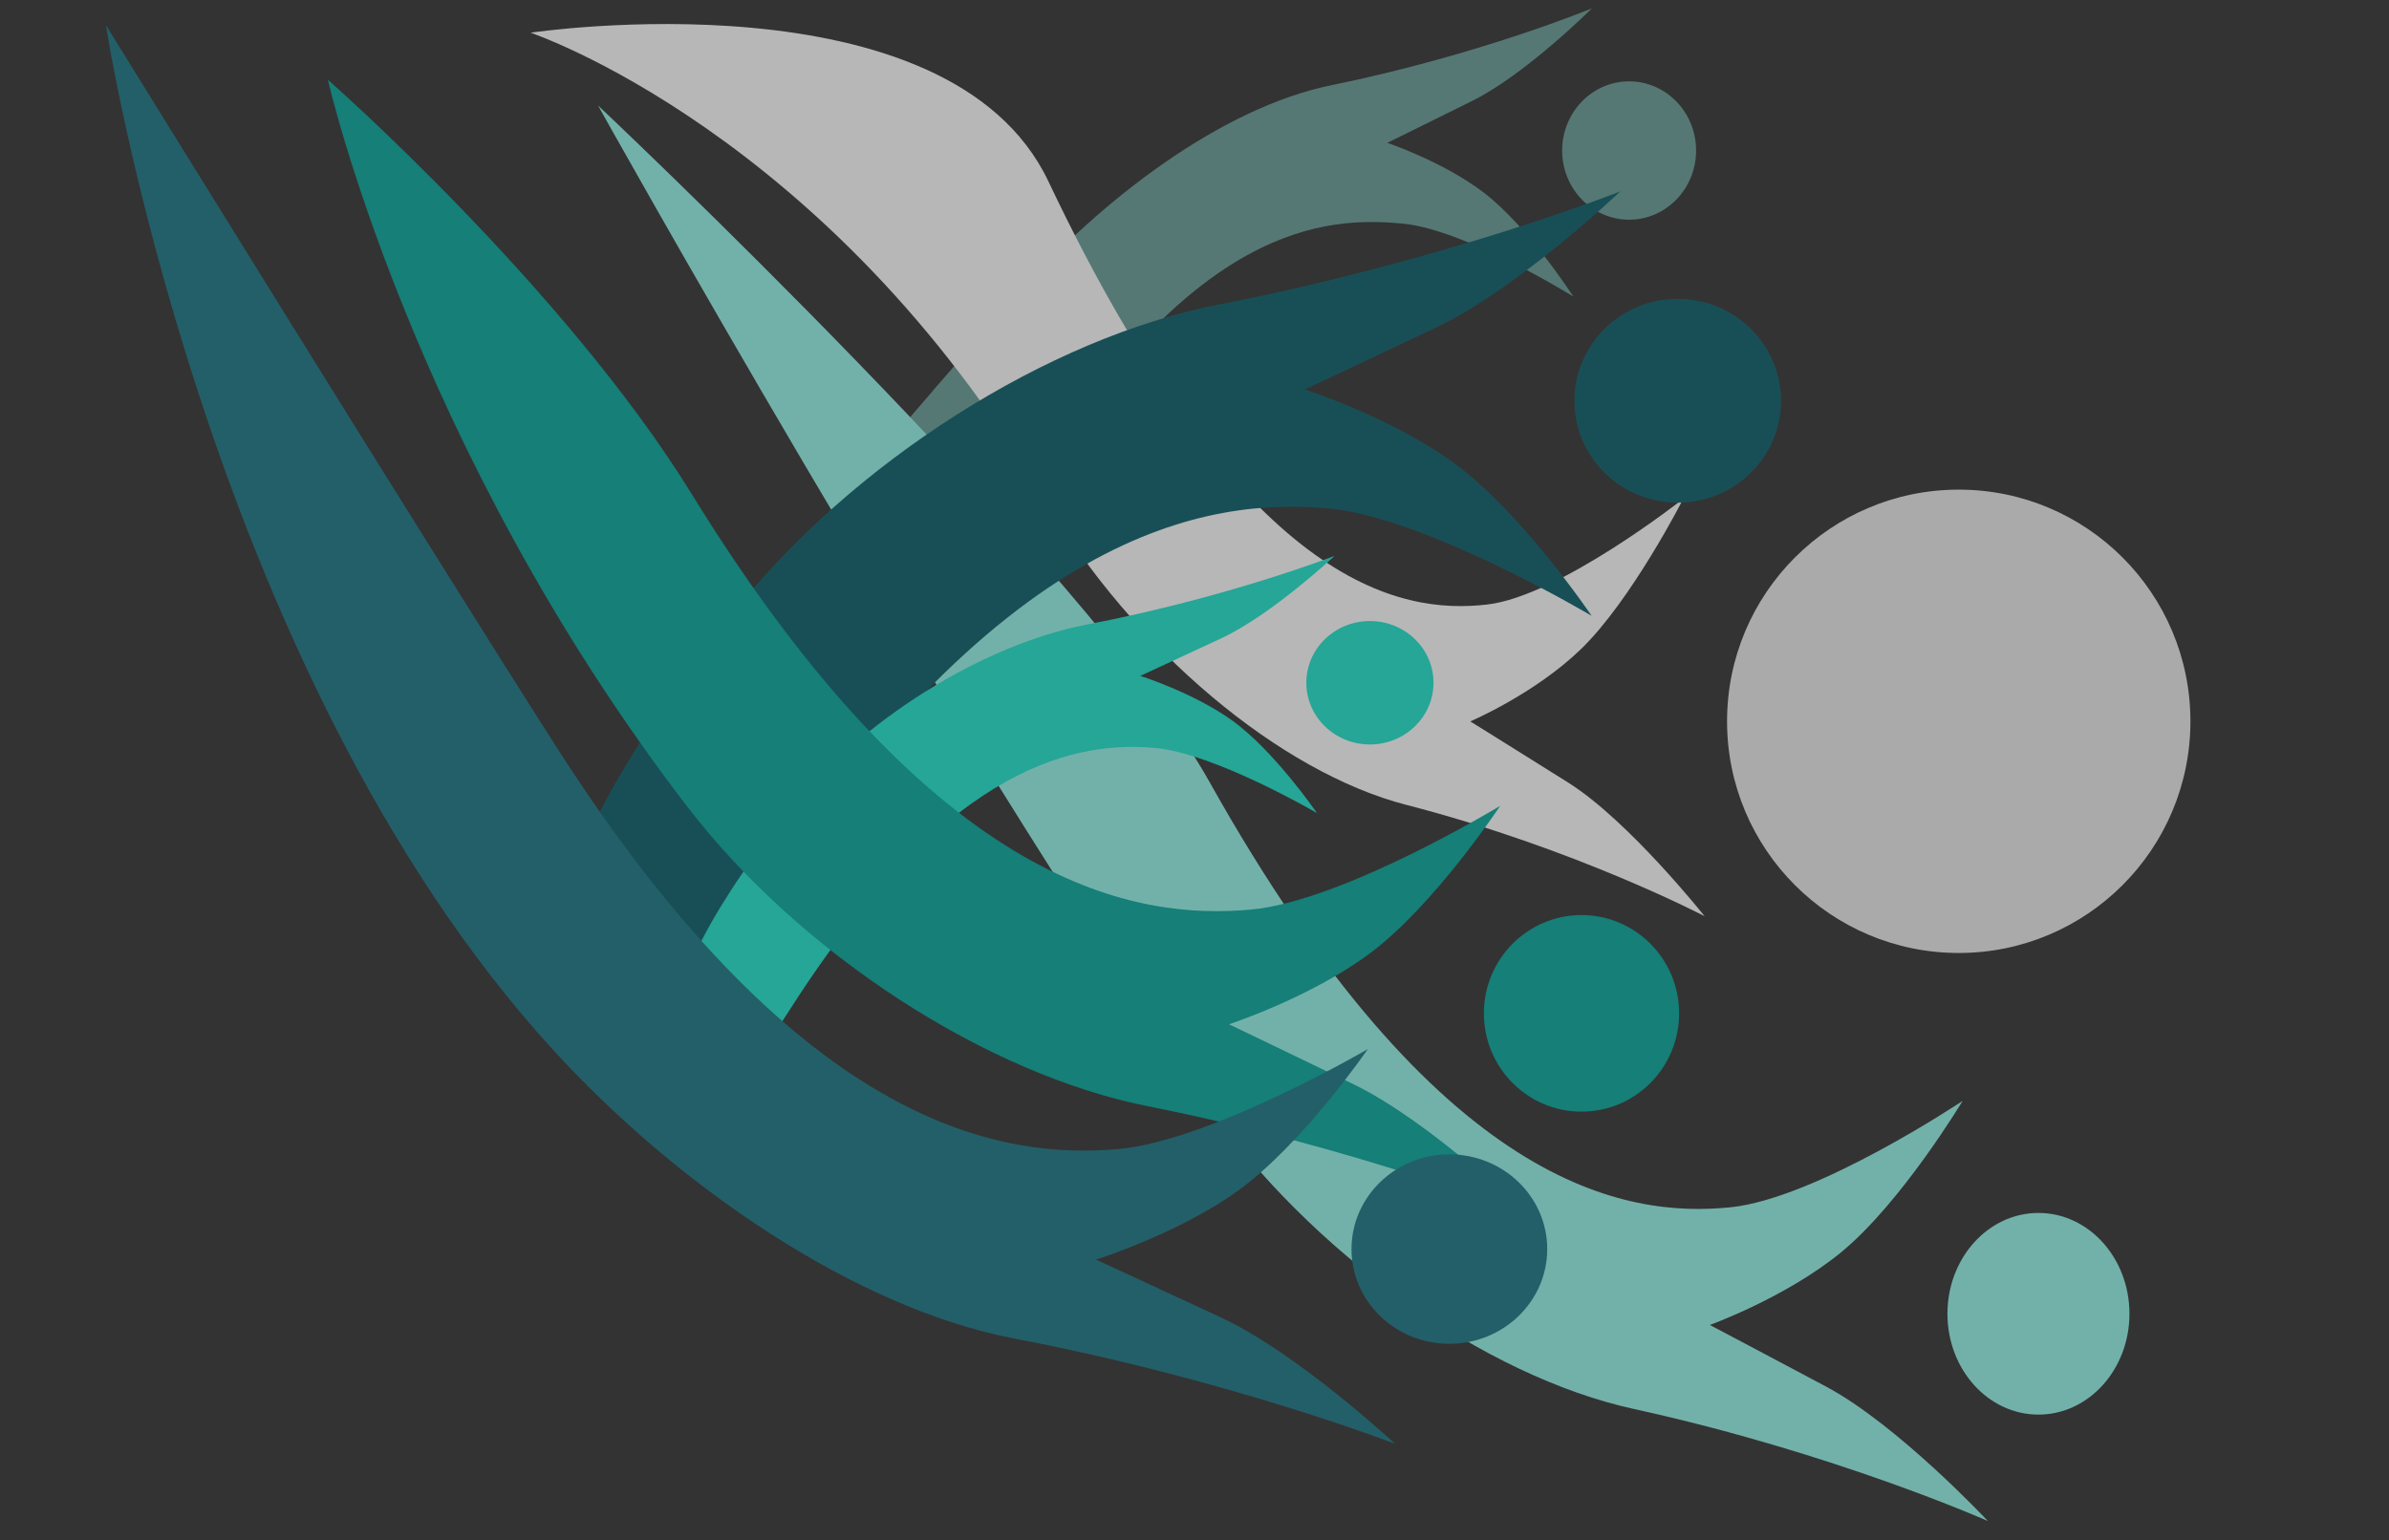
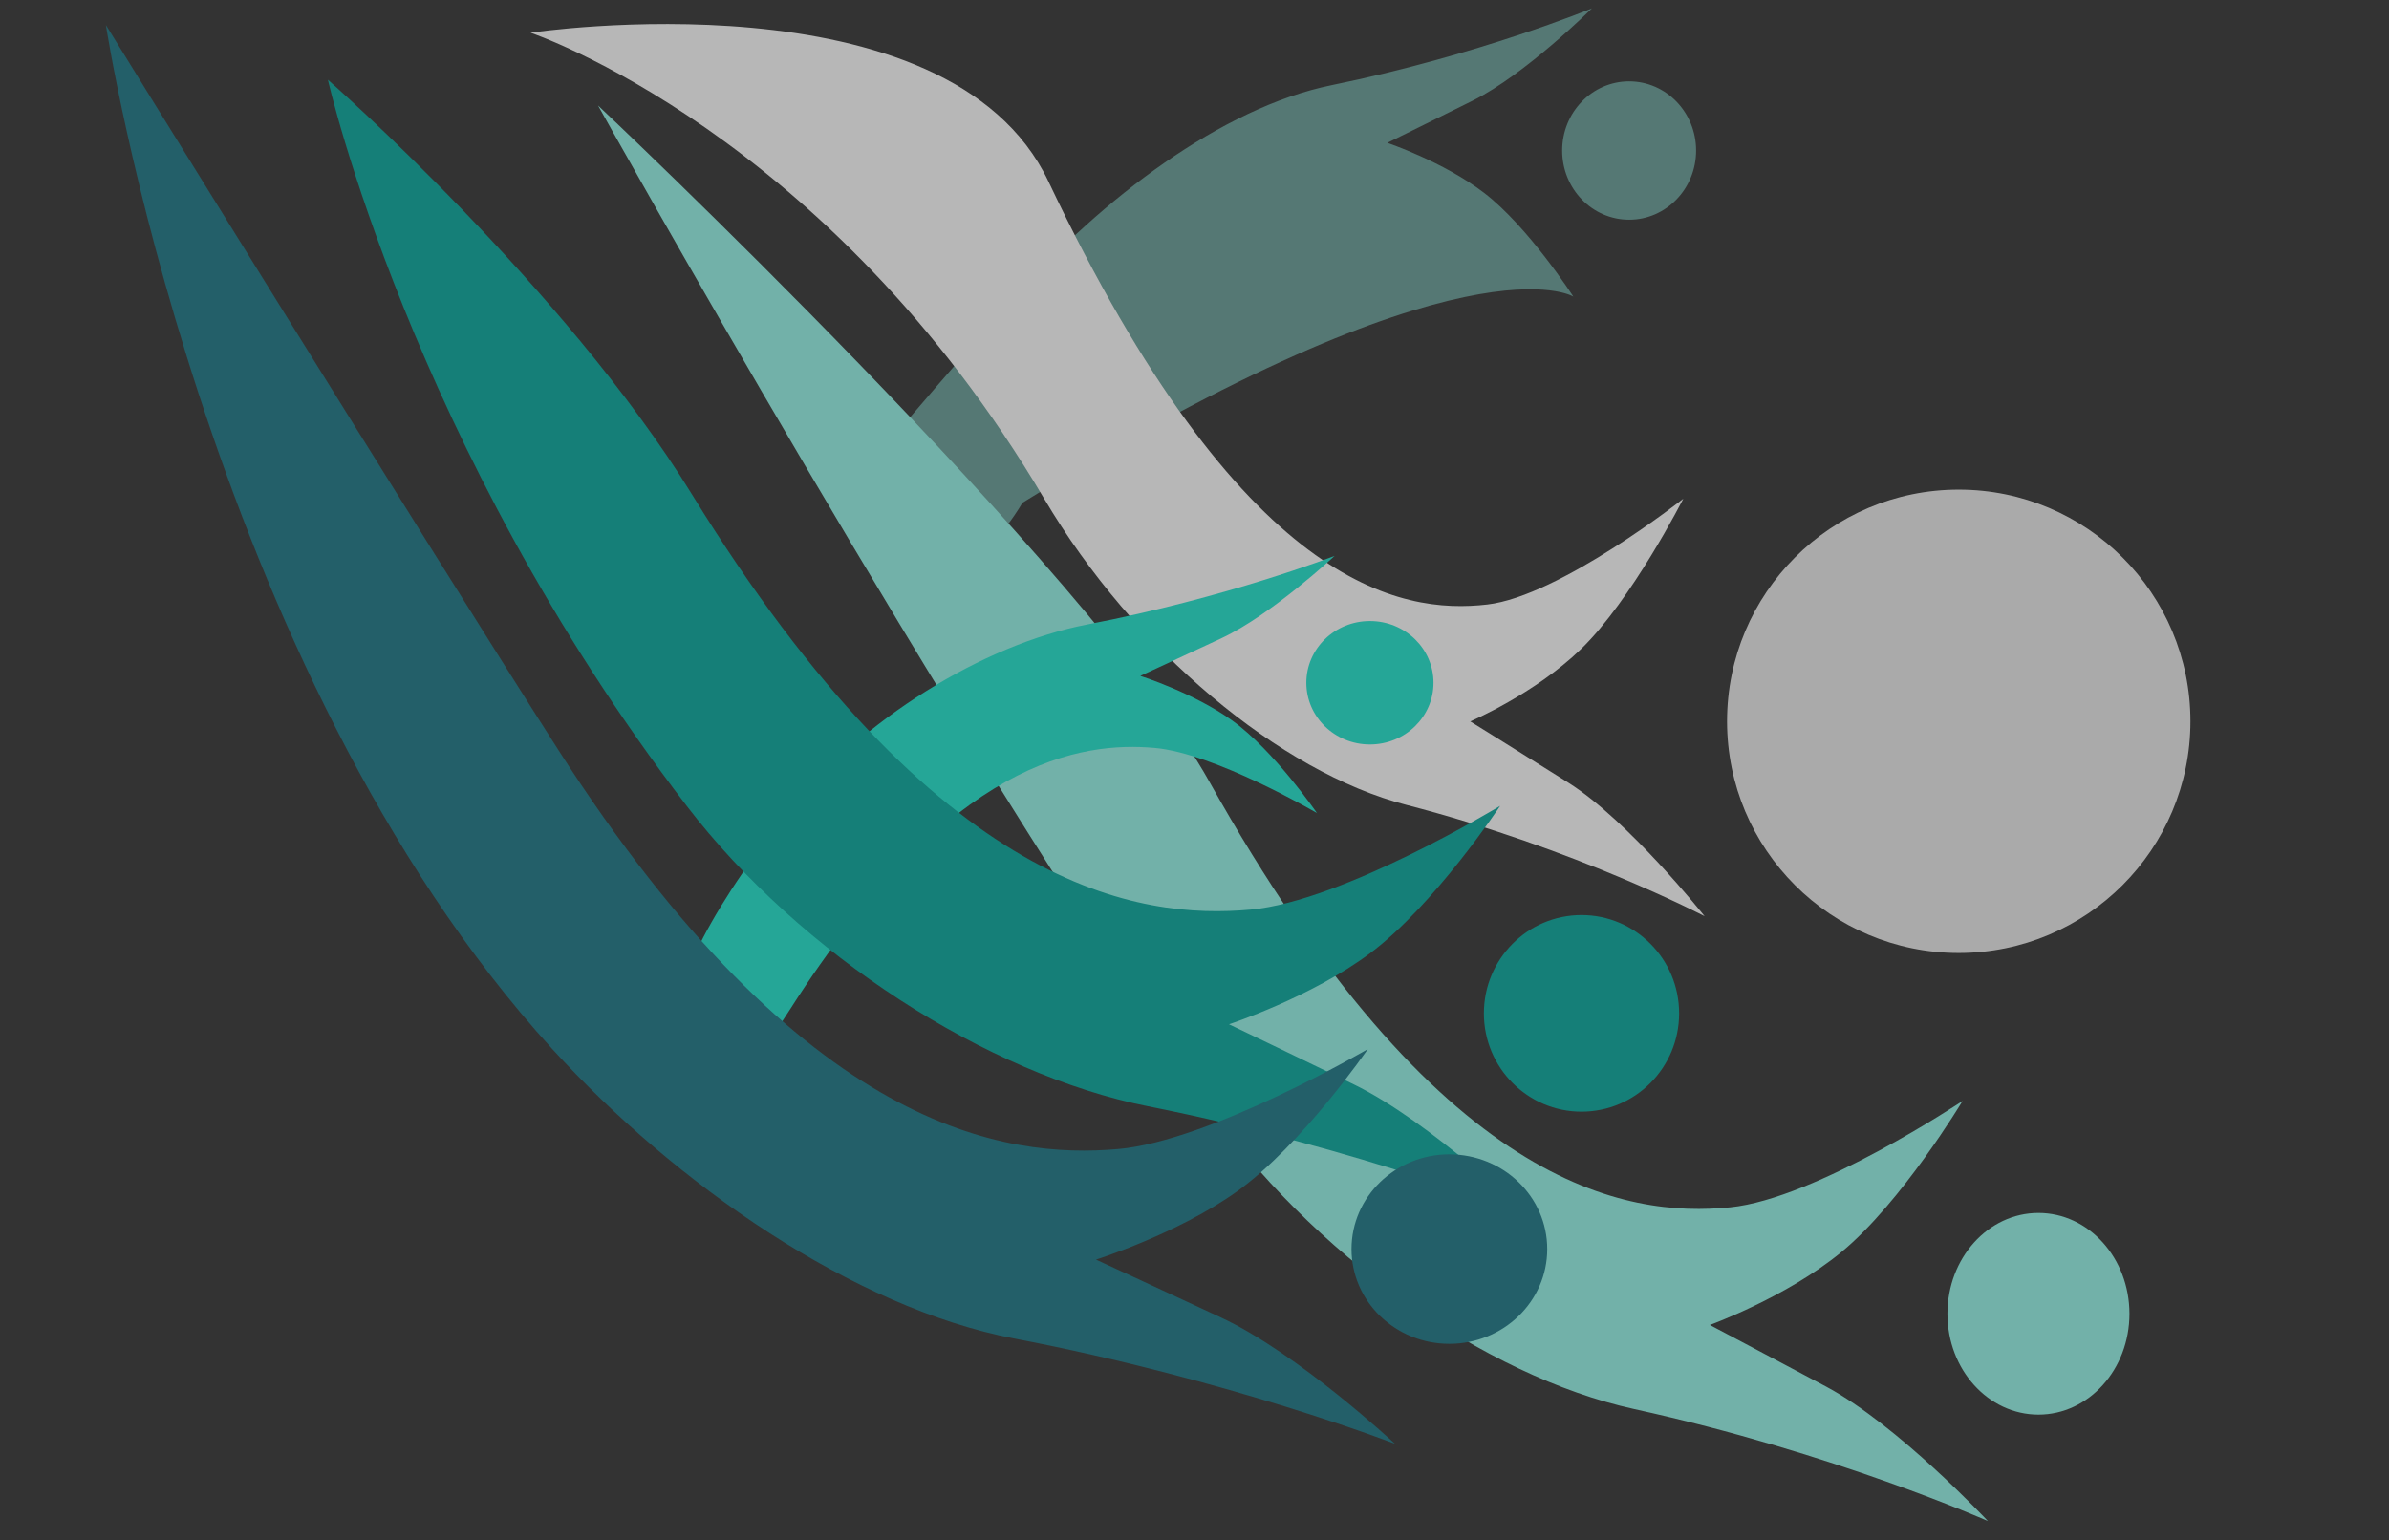
<svg xmlns="http://www.w3.org/2000/svg" width="2000" height="1290" viewBox="0 0 2000 1290">
  <rect x="0" y="0" width="2000" height="1290" fill="#333333" stroke="none" />
  <g id="Associer-copie">
    <path id="Rectangle" fill="#000000" fill-rule="evenodd" stroke="none" visibility="hidden" d="M -282.116 1758.633 L 2493.703 1758.633 L 2493.703 -302.344 L -282.116 -302.344 Z" />
    <path id="choeur----copie" fill="#c7cfd3" fill-rule="evenodd" stroke="none" visibility="hidden" d="M 94.865 1184.217 L 1046.007 1184.217 L 1046.007 1166.919 L 94.865 1166.919 L 94.865 1184.217 Z M 94.865 910.333 L 1046.007 910.333 L 1046.007 893.036 L 94.865 893.036 L 94.865 910.333 Z M 94.865 650.865 L 1046.007 650.865 L 1046.007 633.567 L 94.865 633.567 L 94.865 650.865 Z M 94.865 381.307 L 1046.007 381.307 L 1046.007 364.009 L 94.865 364.009 L 94.865 381.307 Z M 94.865 121.839 L 1046.007 121.839 L 1046.007 104.541 L 94.865 104.541 L 94.865 121.839 Z M 1337.455 1184.217 L 2631.584 1184.217 L 2631.584 1166.919 L 1337.455 1166.919 L 1337.455 1184.217 Z M 1337.455 910.333 L 2631.584 910.333 L 2631.584 893.036 L 1337.455 893.036 L 1337.455 910.333 Z M 1337.455 650.865 L 2631.584 650.865 L 2631.584 633.567 L 1337.455 633.567 L 1337.455 650.865 Z M 1337.455 381.307 L 2631.584 381.307 L 2631.584 364.009 L 1337.455 364.009 L 1337.455 381.307 Z M 1337.455 121.839 L 2631.584 121.839 L 2631.584 104.541 L 1337.455 104.541 L 1337.455 121.839 Z" />
    <g id="Associer" opacity="0.647">
      <path id="Trac" fill="#0e2331" fill-rule="evenodd" stroke="none" visibility="hidden" d="M 2.028 -13.944 C 2.028 -13.944 -9.062 1335.736 1348.715 1333.085 C 2687.088 1330.471 2695.403 -13.944 2695.403 -13.944 L 2.028 -13.944 Z" />
      <g id="g1">
-         <path id="Trac-copie-6" fill="#689d97" fill-rule="evenodd" stroke="none" d="M 1332.716 6.981 C 1332.716 6.981 1238.172 46.132 1114.698 71.345 C 1022.7 90.13 922.061 166.78 849.963 248.344 C 739.499 373.311 733 385 733 385 C 733 385 782.641 543.233 856 421 C 997.396 185.402 1110.795 181.401 1173.875 187.199 C 1226.887 192.072 1317.143 248.344 1317.143 248.344 C 1317.143 248.344 1279.472 189.857 1242.395 161.454 C 1208.415 135.424 1161.417 119.617 1161.417 119.617 C 1161.417 119.617 1207.001 97.198 1233.051 84.218 C 1277.326 62.156 1332.716 6.981 1332.716 6.981 Z M 1419.923 126.054 C 1419.923 94.061 1394.823 68.127 1363.861 68.127 C 1332.899 68.127 1307.8 94.061 1307.8 126.054 C 1307.8 158.046 1332.899 183.981 1363.861 183.981 C 1394.823 183.981 1419.923 158.046 1419.923 126.054 Z" />
+         <path id="Trac-copie-6" fill="#689d97" fill-rule="evenodd" stroke="none" d="M 1332.716 6.981 C 1332.716 6.981 1238.172 46.132 1114.698 71.345 C 1022.7 90.13 922.061 166.78 849.963 248.344 C 739.499 373.311 733 385 733 385 C 733 385 782.641 543.233 856 421 C 1226.887 192.072 1317.143 248.344 1317.143 248.344 C 1317.143 248.344 1279.472 189.857 1242.395 161.454 C 1208.415 135.424 1161.417 119.617 1161.417 119.617 C 1161.417 119.617 1207.001 97.198 1233.051 84.218 C 1277.326 62.156 1332.716 6.981 1332.716 6.981 Z M 1419.923 126.054 C 1419.923 94.061 1394.823 68.127 1363.861 68.127 C 1332.899 68.127 1307.8 94.061 1307.8 126.054 C 1307.8 158.046 1332.899 183.981 1363.861 183.981 C 1394.823 183.981 1419.923 158.046 1419.923 126.054 Z" />
        <path id="Trac-copie-4" fill="#ffffff" fill-rule="evenodd" stroke="none" d="M 1427.045 767.236 C 1427.045 767.236 1318.768 710.53 1177.357 674.013 C 1071.995 646.804 949.192 544.578 874.165 417.649 C 692.662 110.589 444.183 27.391 444.183 27.391 C 444.183 27.391 793.716 -25.077 877.732 151.964 C 1039.667 493.2 1172.887 514.609 1245.13 506.211 C 1305.842 499.154 1409.21 417.649 1409.21 417.649 C 1409.21 417.649 1366.067 502.362 1323.603 543.501 C 1284.687 581.202 1230.861 604.096 1230.861 604.096 C 1230.861 604.096 1283.068 636.568 1312.902 655.368 C 1363.608 687.322 1427.045 767.236 1427.045 767.236 Z" />
        <path id="Trac-copie-5" fill="#94f6e9" fill-rule="evenodd" stroke="none" d="M 1664.202 1273.719 C 1664.202 1273.719 1535.724 1216.651 1367.931 1179.899 C 1242.911 1152.516 1097.198 1049.636 1008.173 921.896 C 792.808 612.871 500.664 88.333 500.664 88.333 C 500.664 88.333 912.715 476.337 1012.405 654.511 C 1204.552 997.93 1362.626 1019.476 1448.347 1011.024 C 1520.387 1003.922 1643.04 921.896 1643.04 921.896 C 1643.04 921.896 1591.847 1007.151 1541.461 1048.552 C 1495.285 1086.494 1431.417 1109.535 1431.417 1109.535 C 1431.417 1109.535 1493.364 1142.215 1528.764 1161.135 C 1588.93 1193.294 1664.202 1273.719 1664.202 1273.719 Z M 1782.71 1100.153 C 1782.71 1146.786 1748.602 1184.59 1706.526 1184.59 C 1664.451 1184.59 1630.342 1146.786 1630.342 1100.153 C 1630.342 1053.519 1664.451 1015.715 1706.526 1015.715 C 1748.602 1015.715 1782.71 1053.519 1782.71 1100.153 Z" />
-         <path id="Trac-copie" fill="#0a5f6a" fill-rule="evenodd" stroke="none" d="M 1356.492 160.273 C 1356.492 160.273 1210.668 217.926 1020.222 255.054 C 878.324 282.718 712.938 386.652 611.894 515.702 C 367.453 827.893 515.337 835.225 515.337 835.225 C 515.337 835.225 503.549 965.826 616.698 785.827 C 834.786 438.889 1014.201 417.121 1111.495 425.66 C 1193.261 432.835 1332.473 515.702 1332.473 515.702 C 1332.473 515.702 1274.369 429.573 1217.18 387.747 C 1164.769 349.416 1092.28 326.14 1092.28 326.14 C 1092.28 326.14 1162.59 293.125 1202.768 274.011 C 1271.058 241.522 1356.492 160.273 1356.492 160.273 Z M 1491 335.618 C 1491 288.506 1452.286 250.315 1404.531 250.315 C 1356.775 250.315 1318.061 288.506 1318.061 335.618 C 1318.061 382.729 1356.775 420.921 1404.531 420.921 C 1452.286 420.921 1491 382.729 1491 335.618 Z" />
        <path id="Trac-copie-2" fill="#1ee5ce" fill-rule="evenodd" stroke="none" d="M 1117.286 465.501 C 1117.286 465.501 1027.518 500.432 910.281 522.927 C 822.929 539.688 721.119 602.66 658.917 680.849 C 508.441 870 577.918 912.715 577.918 912.715 C 577.918 912.715 592.221 953.571 661.875 844.513 C 796.128 634.309 906.574 621.121 966.468 626.294 C 1016.802 630.641 1102.5 680.849 1102.5 680.849 C 1102.5 680.849 1066.732 628.665 1031.526 603.323 C 999.263 580.099 954.639 565.996 954.639 565.996 C 954.639 565.996 997.921 545.993 1022.655 534.412 C 1064.693 514.728 1117.286 465.501 1117.286 465.501 Z M 1200.088 571.739 C 1200.088 543.195 1176.256 520.056 1146.858 520.056 C 1117.46 520.056 1093.628 543.195 1093.628 571.739 C 1093.628 600.283 1117.46 623.422 1146.858 623.422 C 1176.256 623.422 1200.088 600.283 1200.088 571.739 Z" />
        <path id="Trac-copie-3" fill="#05a89d" fill-rule="evenodd" stroke="none" d="M 1278.591 1017.783 C 1278.591 1017.783 1140.769 962.152 960.773 926.327 C 826.661 899.634 670.35 799.345 574.85 674.822 C 343.822 373.582 274.501 66.78 274.501 66.78 C 274.501 66.78 472.451 240.487 579.391 414.172 C 785.512 748.941 955.082 769.945 1047.037 761.706 C 1124.316 754.782 1255.89 674.822 1255.89 674.822 C 1255.89 674.822 1200.974 757.93 1146.923 798.288 C 1097.389 835.275 1028.876 857.735 1028.876 857.735 C 1028.876 857.735 1095.328 889.591 1133.302 908.036 C 1197.845 939.384 1278.591 1017.783 1278.591 1017.783 Z M 1405.718 848.589 C 1405.718 894.048 1369.129 930.9 1323.993 930.9 C 1278.858 930.9 1242.269 894.048 1242.269 848.589 C 1242.269 803.13 1278.858 766.279 1323.993 766.279 C 1369.129 766.279 1405.718 803.13 1405.718 848.589 Z" />
        <path id="path1" fill="#1a7786" fill-rule="evenodd" stroke="none" d="M 1167.855 1209.061 C 1167.855 1209.061 1029.699 1155.443 849.267 1120.914 C 714.83 1095.186 565.872 991.925 462.41 878.507 C 171.476 559.575 88.658 20.981 88.658 20.981 C 88.658 20.981 359.762 459.884 466.962 627.286 C 673.582 949.945 843.563 970.188 935.741 962.248 C 1013.207 955.574 1145.098 878.507 1145.098 878.507 C 1145.098 878.507 1090.05 958.608 1035.868 997.507 C 986.214 1033.155 917.536 1054.803 917.536 1054.803 C 917.536 1054.803 984.148 1085.507 1022.214 1103.284 C 1086.913 1133.499 1167.855 1209.061 1167.855 1209.061 Z M 1295.29 1045.988 C 1295.29 1089.802 1258.612 1125.321 1213.367 1125.321 C 1168.123 1125.321 1131.445 1089.802 1131.445 1045.988 C 1131.445 1002.174 1168.123 966.655 1213.367 966.655 C 1258.612 966.655 1295.29 1002.174 1295.29 1045.988 Z" />
        <g id="g2" opacity="0.903">
          <path id="Ovale" fill="#ffffff" fill-rule="evenodd" stroke="none" d="M 1833.753 604.022 C 1833.753 496.876 1746.917 410.018 1639.798 410.018 C 1532.68 410.018 1445.844 496.876 1445.844 604.022 C 1445.844 711.167 1532.68 798.026 1639.798 798.026 C 1746.917 798.026 1833.753 711.167 1833.753 604.022 Z" />
-           <path id="en" fill="#000000" fill-rule="evenodd" stroke="none" visibility="hidden" d="M 2105.906 353.836 L 2106.785 437.838 C 2107.371 504.102 2106.932 560.103 2105.466 605.842 C 2103.414 663.896 2099.896 718.578 2094.914 769.888 C 2093.741 782.789 2091.982 795.983 2089.637 809.47 L 2087.878 817.386 C 2065.015 754.348 2046.988 661.991 2033.797 540.312 L 2025.003 461.148 C 2021.486 430.948 2017.968 404.413 2014.45 381.544 C 2009.76 350.171 2004.631 324.516 1999.061 304.578 C 1992.612 281.709 1983.672 266.756 1972.24 259.719 C 1966.085 255.907 1959.05 255.321 1951.135 257.96 C 1943.514 260.305 1937.945 264.703 1934.427 271.154 C 1929.444 279.363 1926.219 289.918 1924.754 302.819 L 1923.435 319.971 L 1922.115 336.684 C 1919.771 361.313 1919.038 391.366 1919.917 426.843 L 1920.796 472.143 C 1921.383 491.201 1921.822 506.154 1922.115 517.002 C 1923.581 667.415 1927.978 784.547 1935.306 868.403 C 1936.186 880.718 1943.074 886.875 1955.972 886.875 C 1968.869 886.875 1974.732 880.718 1973.559 868.403 C 1966.817 789.239 1962.567 687.939 1960.808 564.501 L 1960.369 488.415 L 1959.05 412.77 C 1958.464 385.208 1959.05 359.847 1960.808 336.684 L 1962.127 316.453 C 1972.68 353.983 1981.18 401.041 1987.629 457.629 L 1991.147 493.253 L 1994.665 529.317 C 1997.595 559.517 2000.087 583.266 2002.139 600.565 C 2015.623 711.981 2038.194 803.312 2069.851 874.561 C 2071.317 878.079 2074.395 880.864 2079.084 882.917 C 2083.775 884.676 2087.878 884.823 2091.396 883.357 C 2104.293 878.079 2113.82 866.791 2119.976 849.492 C 2122.321 843.042 2124.226 835.272 2125.692 826.182 L 2127.89 814.308 L 2129.649 803.313 C 2132.873 781.323 2135.511 756.108 2137.563 727.667 L 2140.201 689.404 L 2141.96 651.581 C 2144.598 598.805 2145.771 535.181 2145.478 460.708 L 2144.598 365.271 L 2143.719 269.394 C 2143.719 257.08 2137.27 250.923 2124.373 250.923 C 2111.475 250.923 2105.027 257.08 2105.027 269.394 Z M 1852.205 844.654 C 1841.652 846.413 1828.755 847.293 1813.512 847.293 L 1794.166 846.853 L 1774.82 846.853 L 1770.423 846.853 C 1767.784 846.853 1765.293 846.853 1762.948 846.853 C 1756.499 846.56 1753.128 845.974 1752.835 845.094 C 1750.197 838.35 1748.438 829.701 1747.559 819.146 L 1746.679 805.512 L 1746.24 792.758 C 1745.067 765.783 1744.774 731.186 1745.36 688.965 L 1745.8 637.068 L 1746.24 585.611 L 1745.8 530.636 L 1788.01 530.196 C 1803.546 529.903 1817.469 529.317 1829.781 528.437 C 1835.643 528.144 1840.333 525.945 1843.851 521.84 C 1846.782 518.029 1848.248 513.484 1848.248 508.206 C 1848.248 502.929 1846.782 498.677 1843.851 495.452 C 1840.333 491.64 1835.643 489.881 1829.781 490.174 C 1817.469 490.761 1803.546 491.201 1788.01 491.494 L 1745.8 491.934 C 1746.093 444.435 1746.679 403.68 1747.559 369.669 L 1748.438 346.36 L 1748.878 323.49 L 1749.318 313.814 L 1749.757 304.139 L 1749.757 298.421 L 1750.197 297.542 L 1750.197 296.222 C 1750.49 295.049 1750.783 294.463 1751.077 294.463 C 1764.56 293.877 1780.975 293.73 1800.322 294.023 L 1825.384 294.463 L 1850.007 294.903 C 1862.318 294.903 1868.473 288.453 1868.473 275.552 C 1868.473 262.651 1862.318 256.2 1850.007 256.2 L 1818.349 255.321 L 1786.691 254.881 C 1784.639 254.881 1780.682 254.734 1774.82 254.441 L 1768.224 254.001 L 1761.629 253.562 C 1750.49 253.562 1742.429 254.588 1737.446 256.64 C 1725.135 261.918 1717.22 271.3 1713.703 284.787 C 1712.237 289.772 1711.358 296.076 1711.065 303.699 L 1710.625 313.374 L 1710.185 323.49 C 1708.133 394.445 1707.254 485.043 1707.547 595.287 L 1708.427 659.938 C 1708.72 685.739 1708.72 707.143 1708.427 724.149 L 1707.547 755.375 L 1707.987 786.161 C 1708.573 809.03 1710.478 829.408 1713.703 847.293 C 1717.807 869.576 1734.661 882.184 1764.267 885.116 C 1796.804 888.341 1829.487 887.168 1862.318 881.597 C 1868.18 880.718 1872.284 878.079 1874.629 873.681 C 1876.681 869.576 1876.974 865.032 1875.509 860.047 C 1874.043 855.063 1871.258 851.105 1867.154 848.172 C 1862.758 844.947 1857.774 843.775 1852.205 844.654 Z" />
        </g>
      </g>
    </g>
    <path id="choeur---" fill="#ffffff" fill-rule="evenodd" stroke="none" visibility="hidden" d="M 1989.924 381.307 L 0 381.307 L 0 364.009 L 1989.924 364.009 L 1989.924 381.307 Z M 1989.924 121.839 L 0 121.839 L 0 104.541 L 1989.924 104.541 L 1989.924 121.839 Z M 1989.924 910.333 L 0 910.333 L 0 893.036 L 1989.924 893.036 L 1989.924 910.333 Z M 1989.924 1184.217 L 0 1184.217 L 0 1166.919 L 1989.924 1166.919 L 1989.924 1184.217 Z M 1989.924 650.865 L 0 650.865 L 0 633.567 L 1989.924 633.567 L 1989.924 650.865 Z" />
  </g>
</svg>